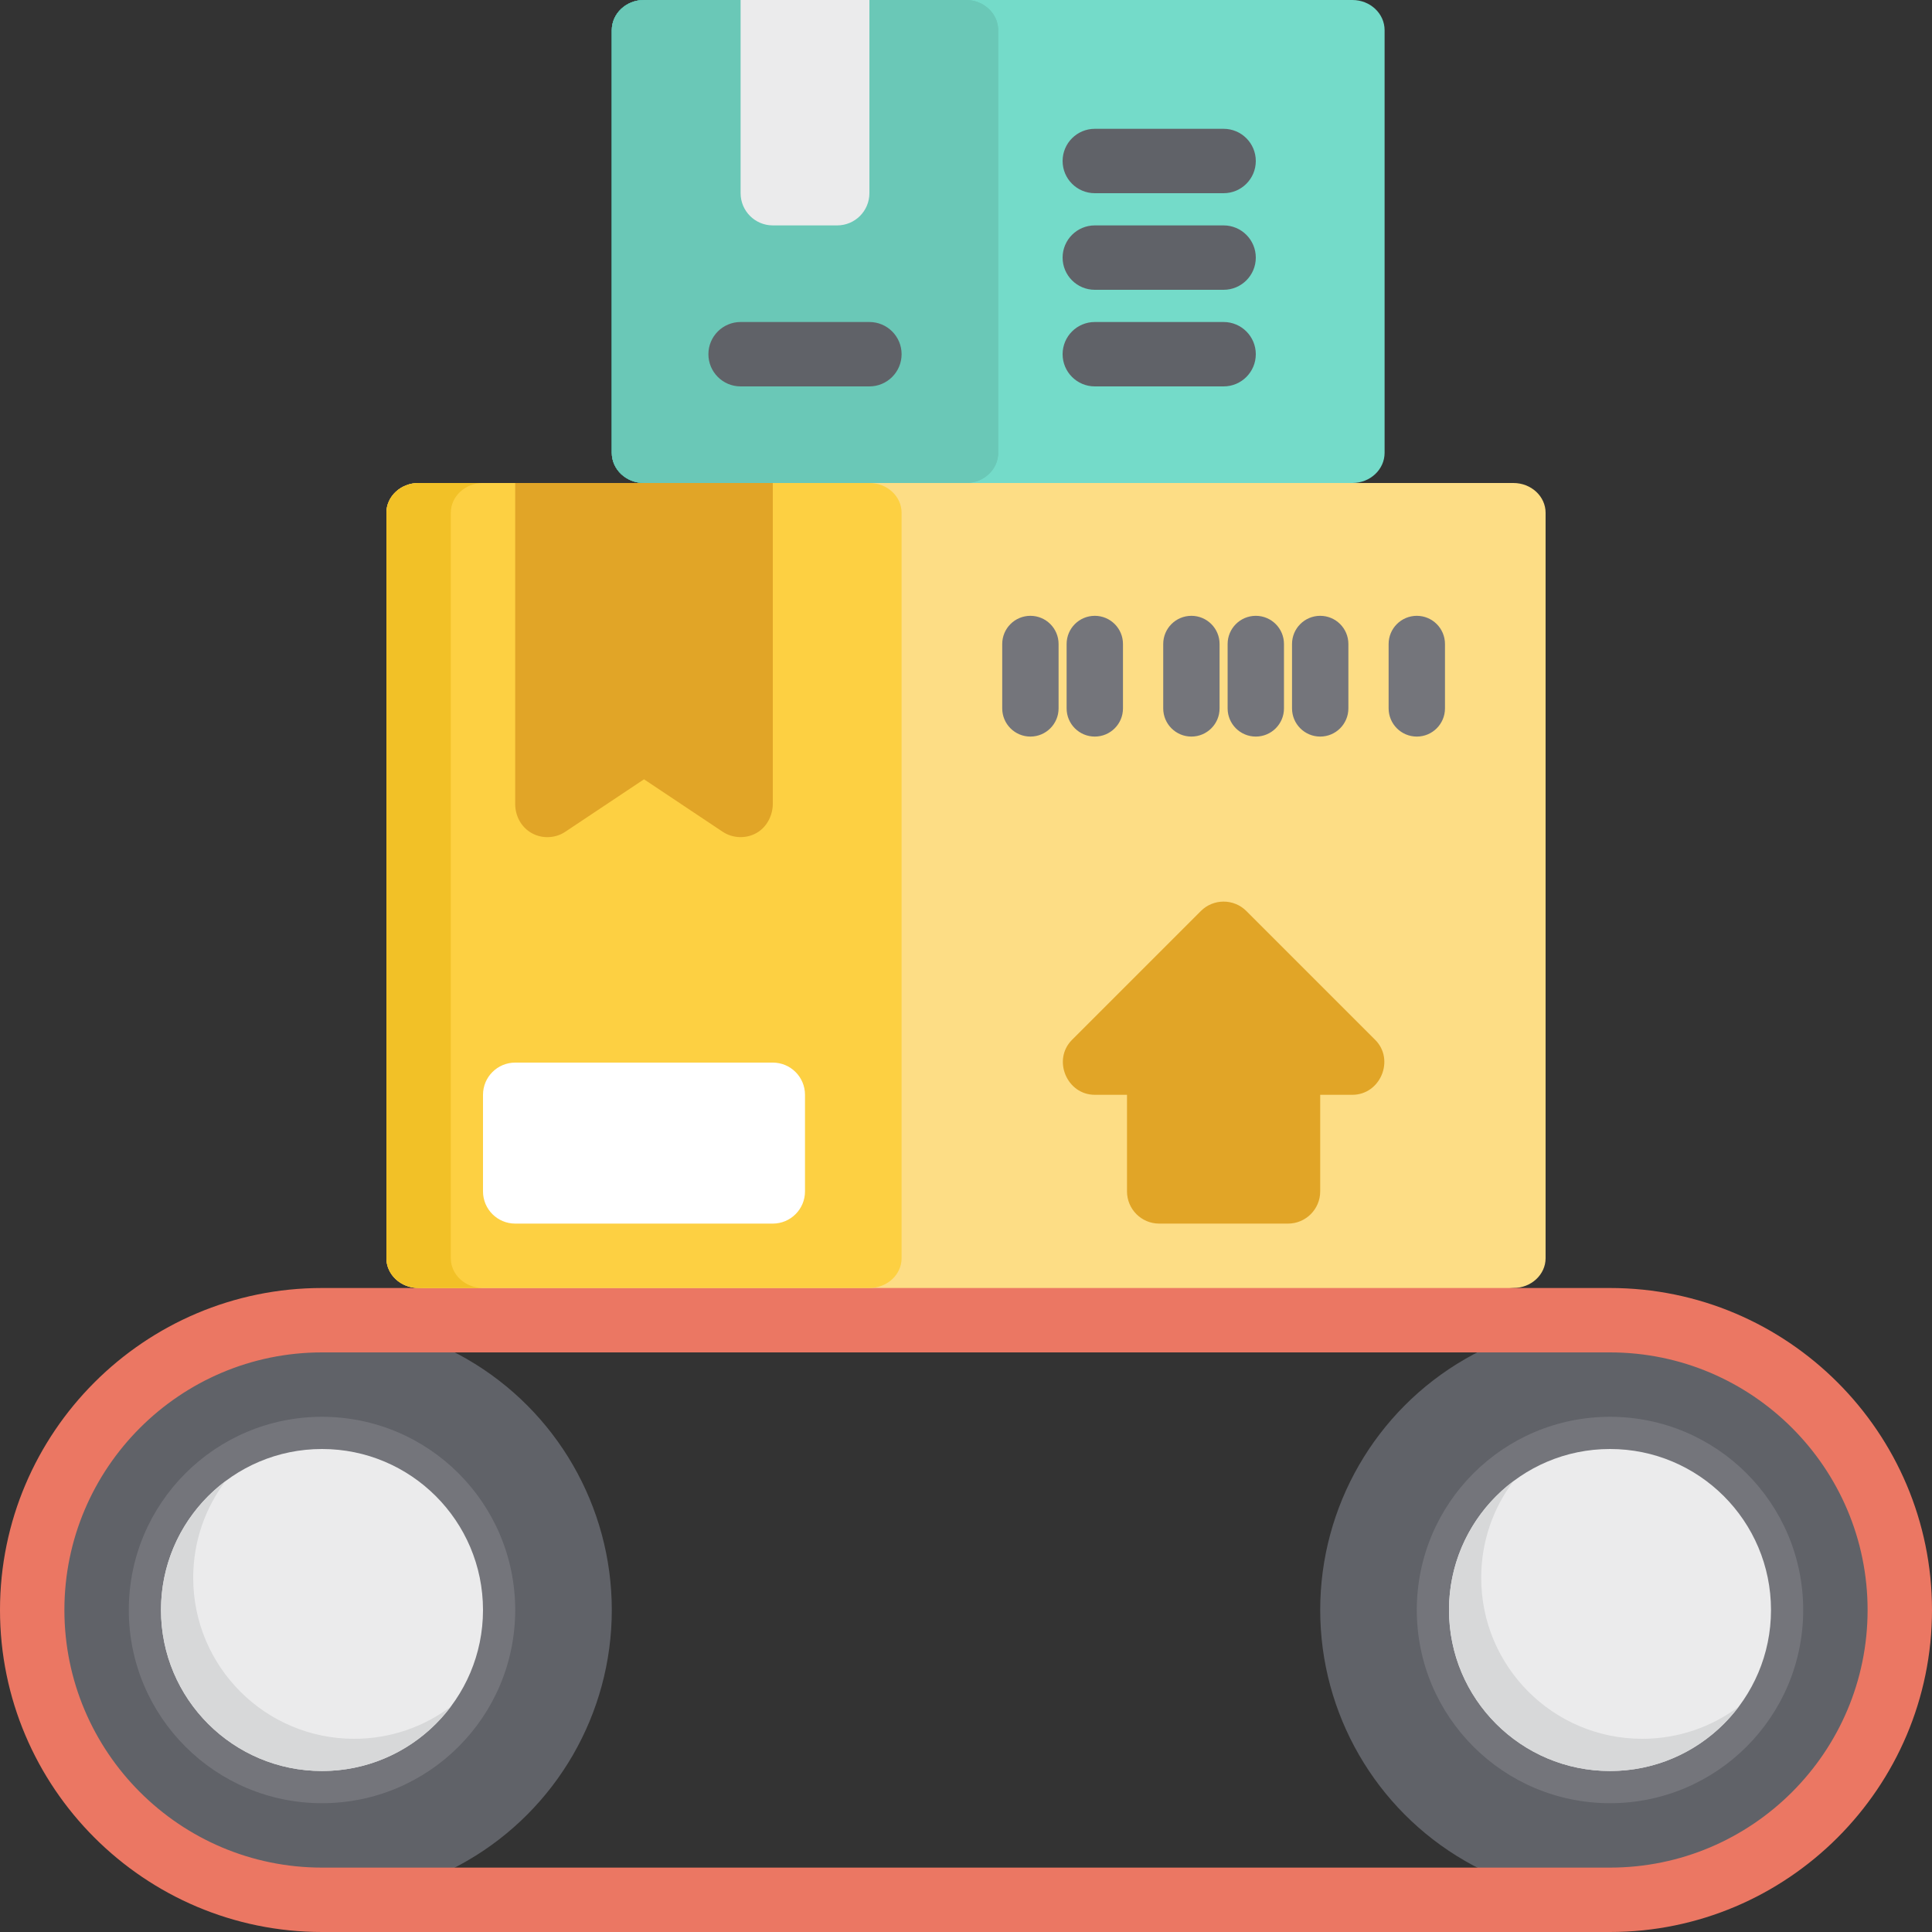
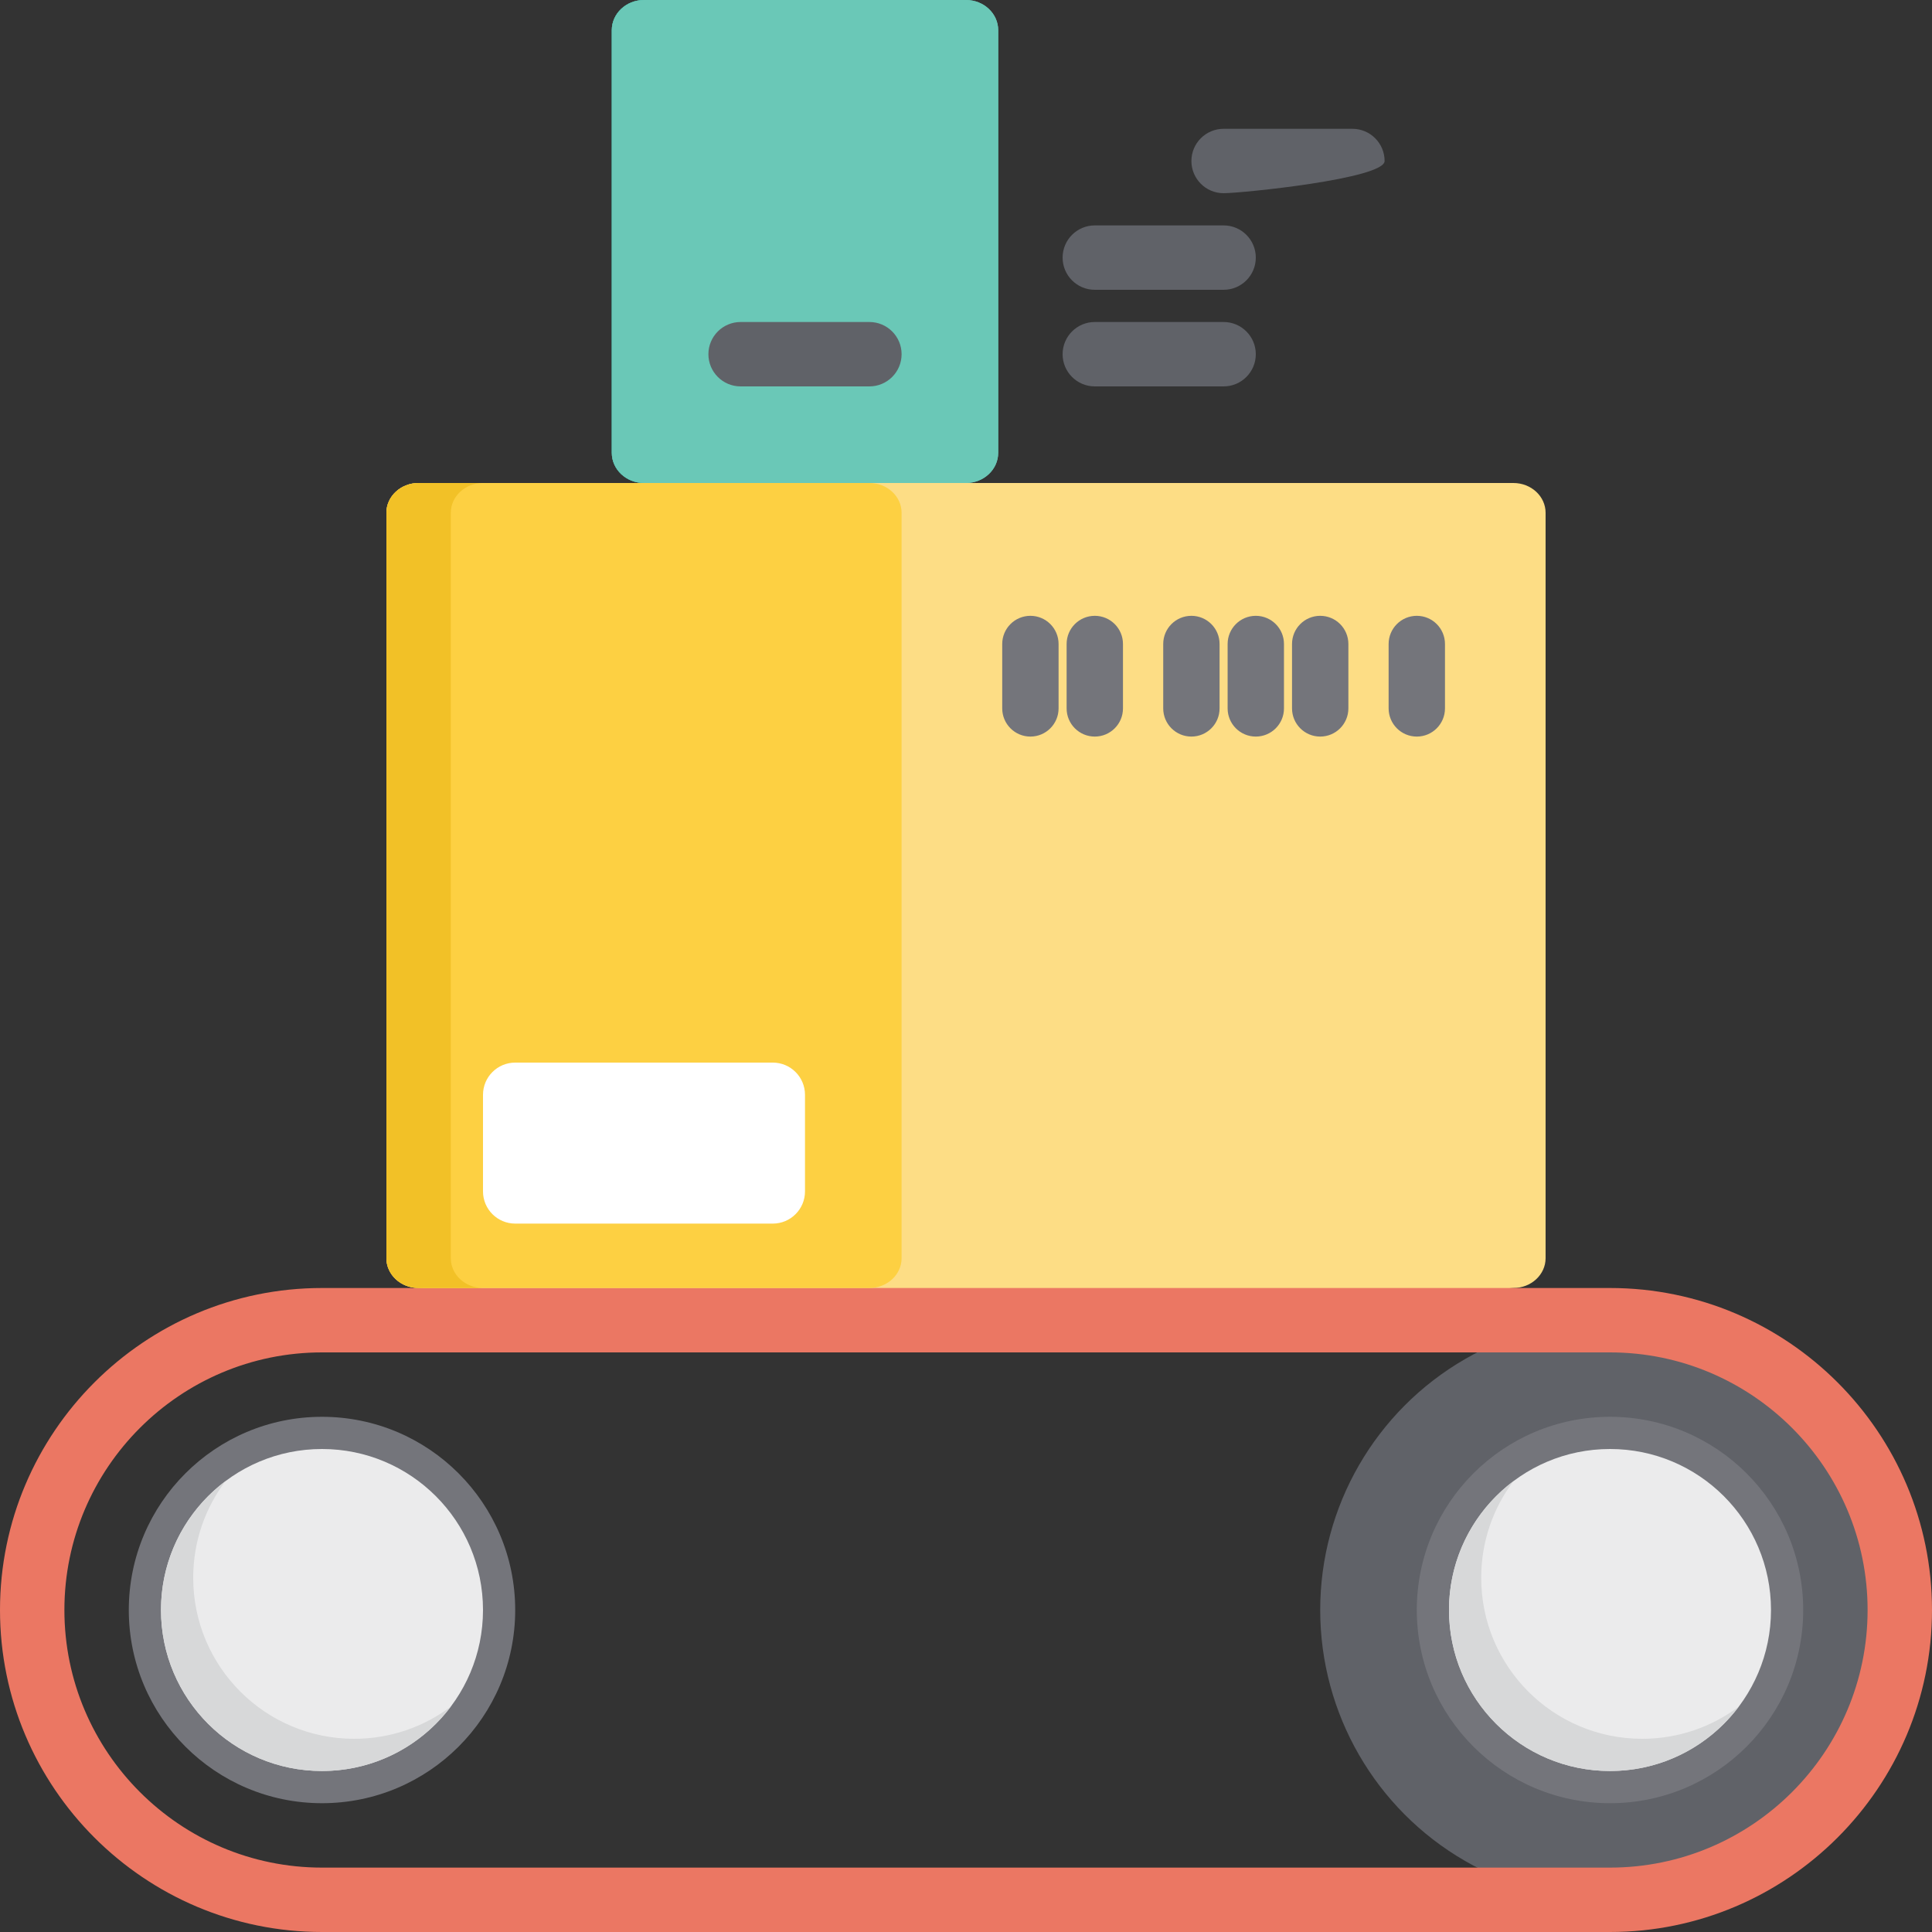
<svg xmlns="http://www.w3.org/2000/svg" height="800px" width="800px" version="1.1" id="Layer_1" viewBox="0 0 512 512" xml:space="preserve">
  <rect x="0" y="0" width="512" height="512" fill="#333333" stroke="none" />
-   <path style="fill:#74DBC9;" d="M358.4,0H170.667c-4.713,0-8.533,3.582-8.533,8v112c0,4.418,3.821,8,8.533,8l93.867,17.067L358.4,128  c4.713,0,8.533-3.582,8.533-8V8C366.933,3.582,363.113,0,358.4,0z" />
  <circle style="fill:#606268;" cx="426.667" cy="426.667" r="76.8" />
  <circle style="fill:#74757B;" cx="426.667" cy="426.667" r="51.2" />
  <circle style="fill:#EBEBEC;" cx="426.667" cy="426.667" r="42.667" />
  <path style="fill:#D7D8D9;" d="M435.2,460.8c-23.564,0-42.667-19.103-42.667-42.667c0-9.605,3.177-18.469,8.533-25.6  C390.704,400.318,384,412.708,384,426.667c0,23.564,19.103,42.667,42.667,42.667c13.958,0,26.35-6.704,34.133-17.067  C453.669,457.624,444.805,460.8,435.2,460.8z" />
-   <circle style="fill:#606268;" cx="85.333" cy="426.667" r="76.8" />
  <circle style="fill:#74757B;" cx="85.333" cy="426.667" r="51.2" />
  <circle style="fill:#EBEBEC;" cx="85.333" cy="426.667" r="42.667" />
  <path style="fill:#D7D8D9;" d="M93.867,460.8c-23.564,0-42.667-19.103-42.667-42.667c0-9.605,3.177-18.469,8.533-25.6  c-10.363,7.785-17.067,20.175-17.067,34.133c0,23.564,19.103,42.667,42.667,42.667c13.958,0,26.35-6.704,34.133-17.067  C112.336,457.624,103.472,460.8,93.867,460.8z" />
  <path style="fill:#FDDD85;" d="M401.067,128H110.933c-4.713,0-8.533,3.537-8.533,7.901v197.531c0,4.364,3.821,7.901,8.533,7.901  l153.6,8.533l136.533-8.533c4.713,0,8.533-3.537,8.533-7.901V135.901C409.6,131.537,405.779,128,401.067,128z" />
  <path style="fill:#EB7763;" d="M426.667,512H85.333C38.281,512,0,473.719,0,426.667s38.281-85.333,85.333-85.333h341.333  c47.053,0,85.333,38.281,85.333,85.333S473.719,512,426.667,512z M85.333,358.4c-37.643,0-68.267,30.624-68.267,68.267  s30.624,68.267,68.267,68.267h341.333c37.643,0,68.267-30.624,68.267-68.267S464.309,358.4,426.667,358.4H85.333z" />
  <path style="fill:#FDD042;" d="M230.4,128H110.933c-4.713,0-8.533,3.537-8.533,7.901v197.531c0,4.364,3.821,7.901,8.533,7.901H230.4  c4.713,0,8.533-3.537,8.533-7.901V135.901C238.933,131.537,235.113,128,230.4,128z" />
  <path style="fill:#F2C127;" d="M119.467,333.433V135.901c0-4.364,3.821-7.901,8.533-7.901h-17.067c-4.713,0-8.533,3.537-8.533,7.901  v197.531c0,4.364,3.821,7.901,8.533,7.901H128C123.287,341.333,119.467,337.796,119.467,333.433z" />
  <path style="fill:#FFFFFF;" d="M204.8,281.6h-68.267c-4.713,0-8.533,3.821-8.533,8.533v25.6c0,4.713,3.821,8.533,8.533,8.533H204.8  c4.713,0,8.533-3.821,8.533-8.533v-25.6C213.333,285.421,209.513,281.6,204.8,281.6z" />
  <g>
-     <path style="fill:#E1A527;" d="M204.8,128h-68.267v85.079c0,3.216,1.658,6.258,4.523,7.785c2.746,1.463,6.156,1.294,8.745-0.432   l20.866-13.909l20.867,13.911c2.652,1.767,6.225,1.887,8.987,0.295c2.718-1.565,4.281-4.642,4.281-7.739L204.8,128z" />
-     <path style="fill:#E1A527;" d="M364.434,275.566l-34.133-34.133c-3.333-3.332-8.735-3.332-12.068,0l-34.133,34.133   c-5.268,5.268-1.392,14.568,6.034,14.568h8.533v25.6c0,4.713,3.821,8.533,8.533,8.533h34.133c4.713,0,8.533-3.821,8.533-8.533   v-25.6h8.533C365.826,290.133,369.702,280.834,364.434,275.566z" />
-   </g>
+     </g>
  <g>
    <path style="fill:#74757B;" d="M273.067,195.2c-4.124,0-7.467-3.343-7.467-7.467v-17.067c0-4.124,3.343-7.467,7.467-7.467   s7.467,3.343,7.467,7.467v17.067C280.533,191.857,277.19,195.2,273.067,195.2z" />
    <path style="fill:#74757B;" d="M290.133,195.2c-4.124,0-7.467-3.343-7.467-7.467v-17.067c0-4.124,3.343-7.467,7.467-7.467   c4.124,0,7.467,3.343,7.467,7.467v17.067C297.6,191.857,294.257,195.2,290.133,195.2z" />
    <path style="fill:#74757B;" d="M315.733,195.2c-4.124,0-7.467-3.343-7.467-7.467v-17.067c0-4.124,3.343-7.467,7.467-7.467   c4.124,0,7.467,3.343,7.467,7.467v17.067C323.2,191.857,319.857,195.2,315.733,195.2z" />
    <path style="fill:#74757B;" d="M332.8,195.2c-4.124,0-7.467-3.343-7.467-7.467v-17.067c0-4.124,3.343-7.467,7.467-7.467   s7.467,3.343,7.467,7.467v17.067C340.267,191.857,336.924,195.2,332.8,195.2z" />
    <path style="fill:#74757B;" d="M349.867,195.2c-4.124,0-7.467-3.343-7.467-7.467v-17.067c0-4.124,3.343-7.467,7.467-7.467   c4.124,0,7.467,3.343,7.467,7.467v17.067C357.333,191.857,353.99,195.2,349.867,195.2z" />
    <path style="fill:#74757B;" d="M375.467,195.2c-4.124,0-7.467-3.343-7.467-7.467v-17.067c0-4.124,3.343-7.467,7.467-7.467   c4.124,0,7.467,3.343,7.467,7.467v17.067C382.933,191.857,379.59,195.2,375.467,195.2z" />
  </g>
  <path style="fill:#6AC8B7;" d="M256,0h-85.333c-4.713,0-8.533,3.582-8.533,8v112c0,4.418,3.821,8,8.533,8H256  c4.713,0,8.533-3.582,8.533-8V8C264.533,3.582,260.713,0,256,0z" />
  <path style="fill:#2DB59F;" d="M179.2,120V8c0-4.418,3.821-8,8.533-8h-17.067c-4.713,0-8.533,3.582-8.533,8v112  c0,4.418,3.821,8,8.533,8h17.067C183.021,128,179.2,124.418,179.2,120z" />
  <path style="fill:#6AC8B7;" d="M256,0h-25.6c0,0-3.821,8.533-8.533,8.533H204.8c-4.713,0-8.533-8.533-8.533-8.533h-25.6  c-4.713,0-8.533,3.582-8.533,8v112c0,4.418,3.821,8,8.533,8H256c4.713,0,8.533-3.582,8.533-8V8C264.533,3.582,260.713,0,256,0z" />
-   <path style="fill:#EBEBEC;" d="M230.4,0h-34.133v51.2c0,4.713,3.821,8.533,8.533,8.533h17.067c4.713,0,8.533-3.821,8.533-8.533V0z" />
  <g>
    <path style="fill:#606268;" d="M230.4,102.4h-34.133c-4.713,0-8.533-3.821-8.533-8.533s3.821-8.533,8.533-8.533H230.4   c4.713,0,8.533,3.821,8.533,8.533S235.113,102.4,230.4,102.4z" />
-     <path style="fill:#606268;" d="M324.267,51.2h-34.133c-4.713,0-8.533-3.821-8.533-8.533s3.821-8.533,8.533-8.533h34.133   c4.713,0,8.533,3.821,8.533,8.533S328.979,51.2,324.267,51.2z" />
+     <path style="fill:#606268;" d="M324.267,51.2c-4.713,0-8.533-3.821-8.533-8.533s3.821-8.533,8.533-8.533h34.133   c4.713,0,8.533,3.821,8.533,8.533S328.979,51.2,324.267,51.2z" />
    <path style="fill:#606268;" d="M324.267,76.8h-34.133c-4.713,0-8.533-3.821-8.533-8.533s3.821-8.533,8.533-8.533h34.133   c4.713,0,8.533,3.821,8.533,8.533S328.979,76.8,324.267,76.8z" />
    <path style="fill:#606268;" d="M324.267,102.4h-34.133c-4.713,0-8.533-3.821-8.533-8.533s3.821-8.533,8.533-8.533h34.133   c4.713,0,8.533,3.821,8.533,8.533S328.979,102.4,324.267,102.4z" />
  </g>
</svg>